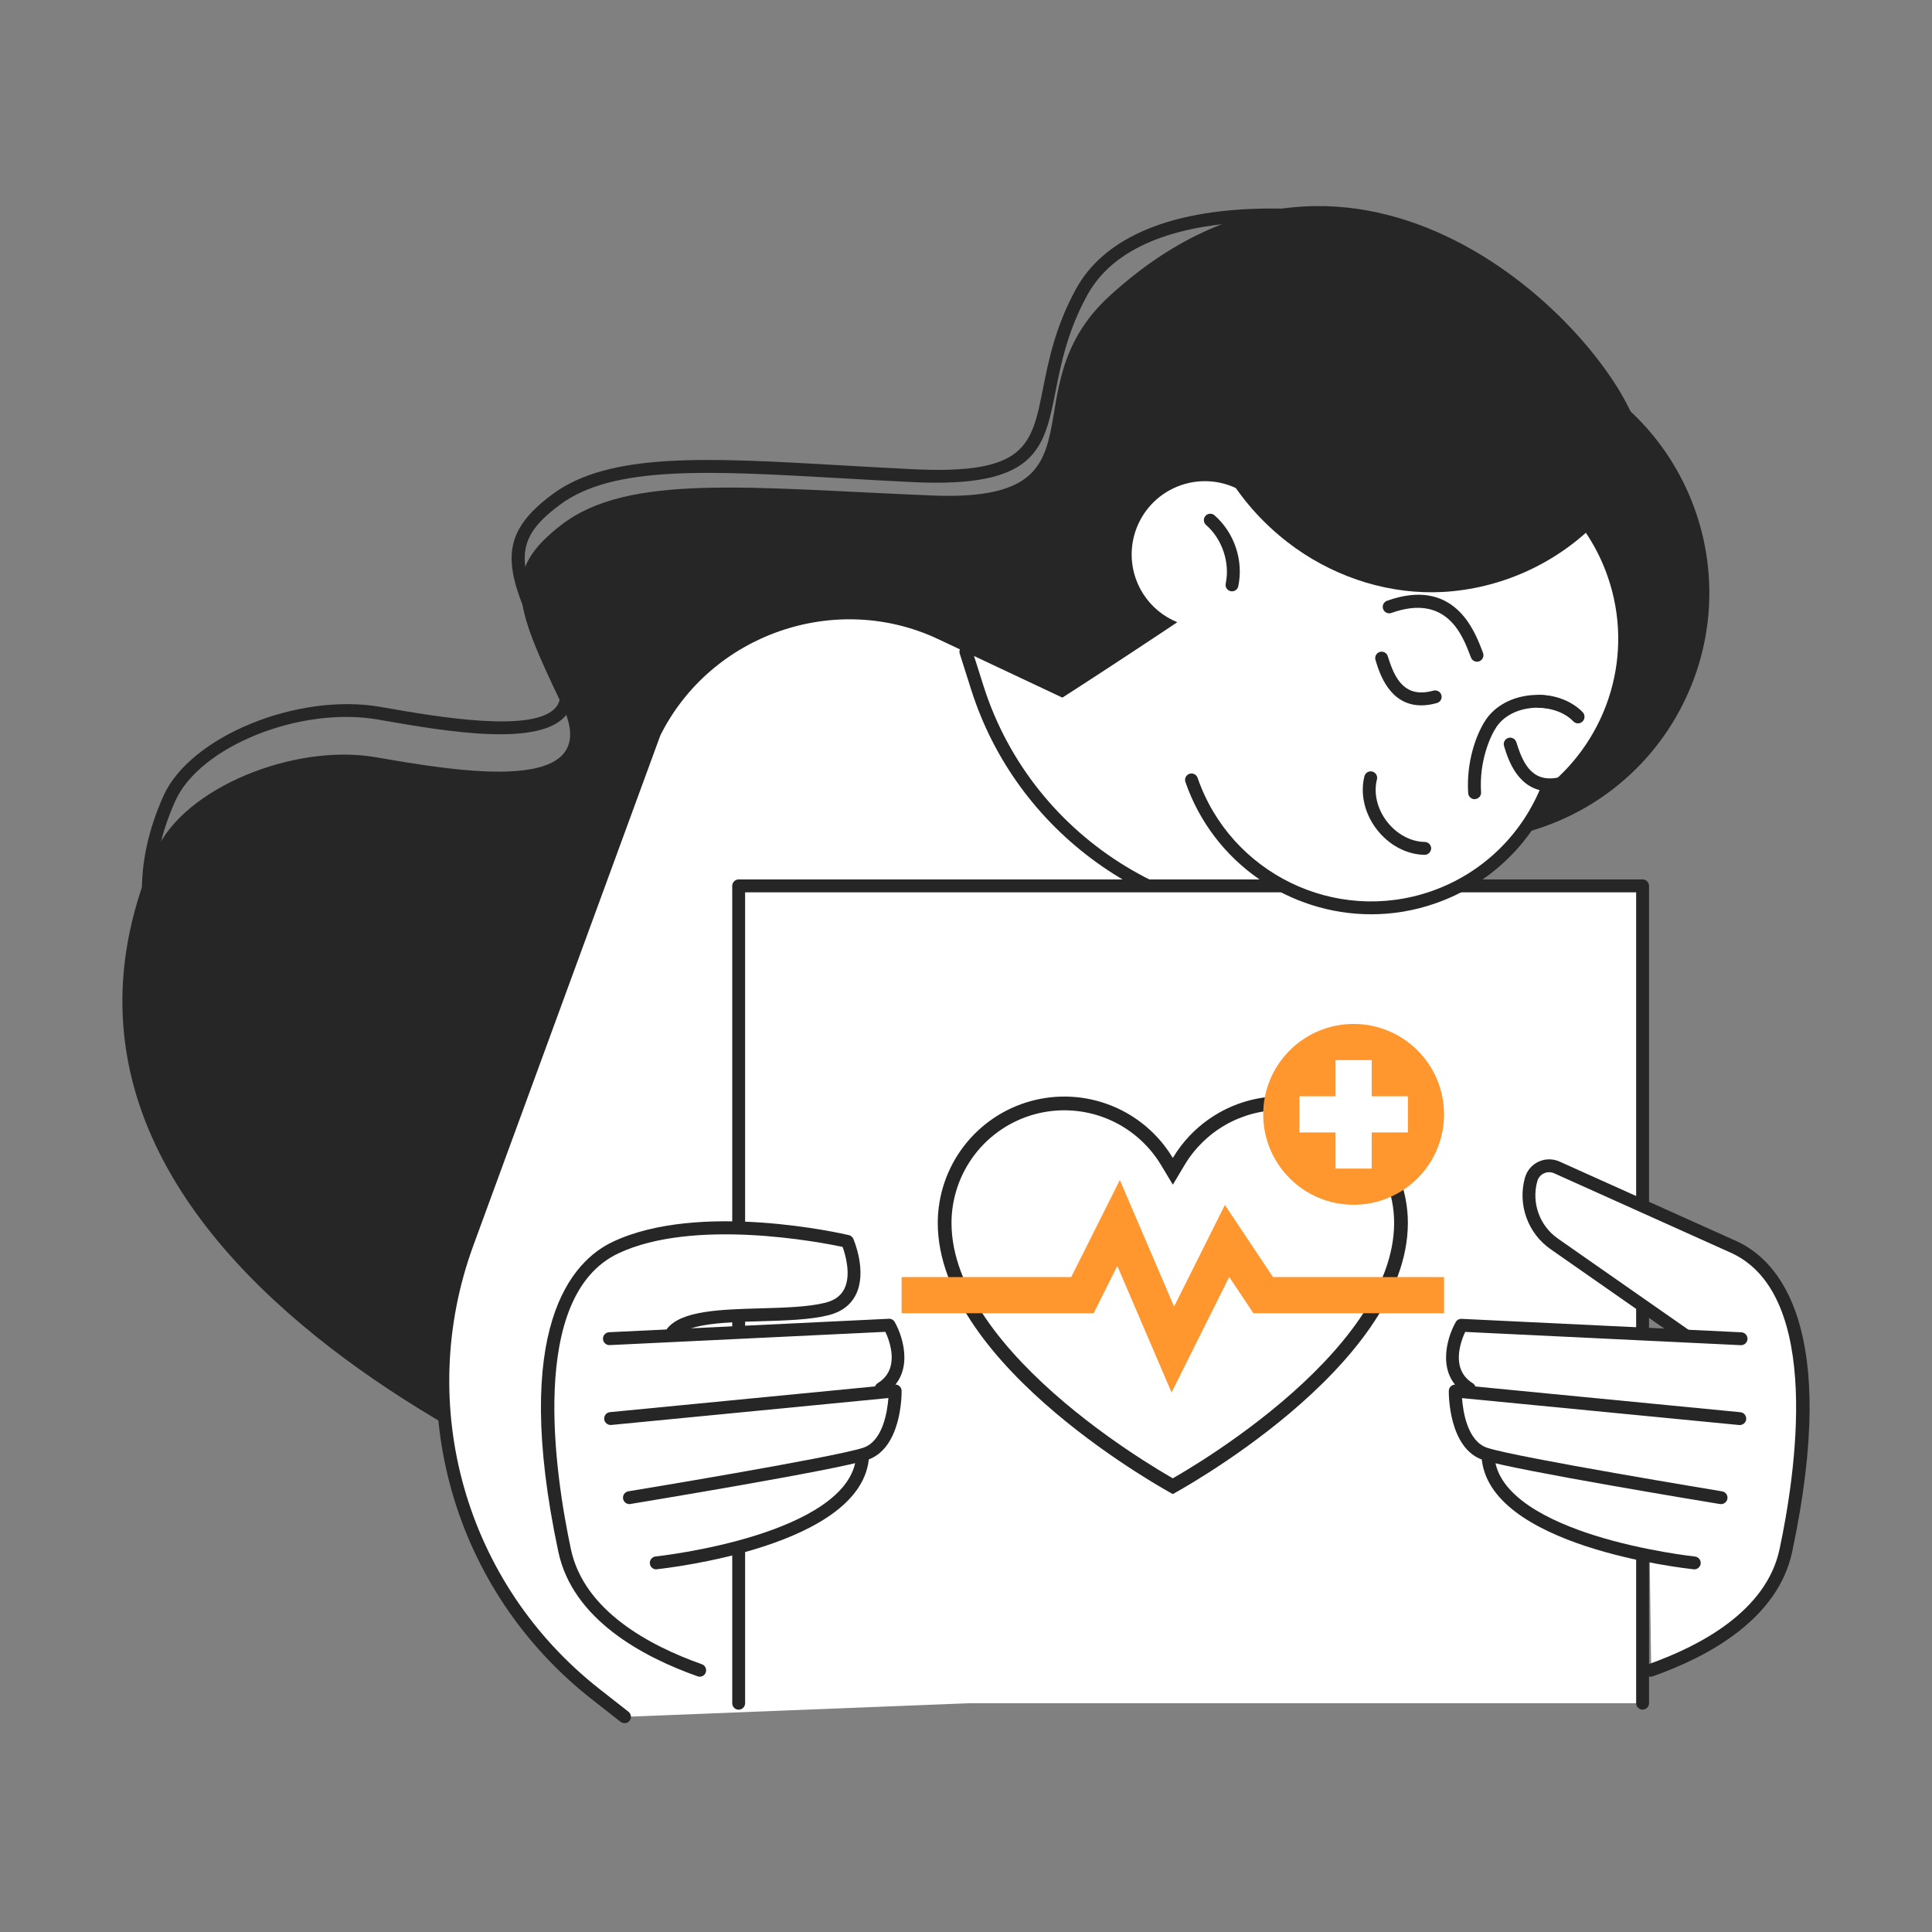
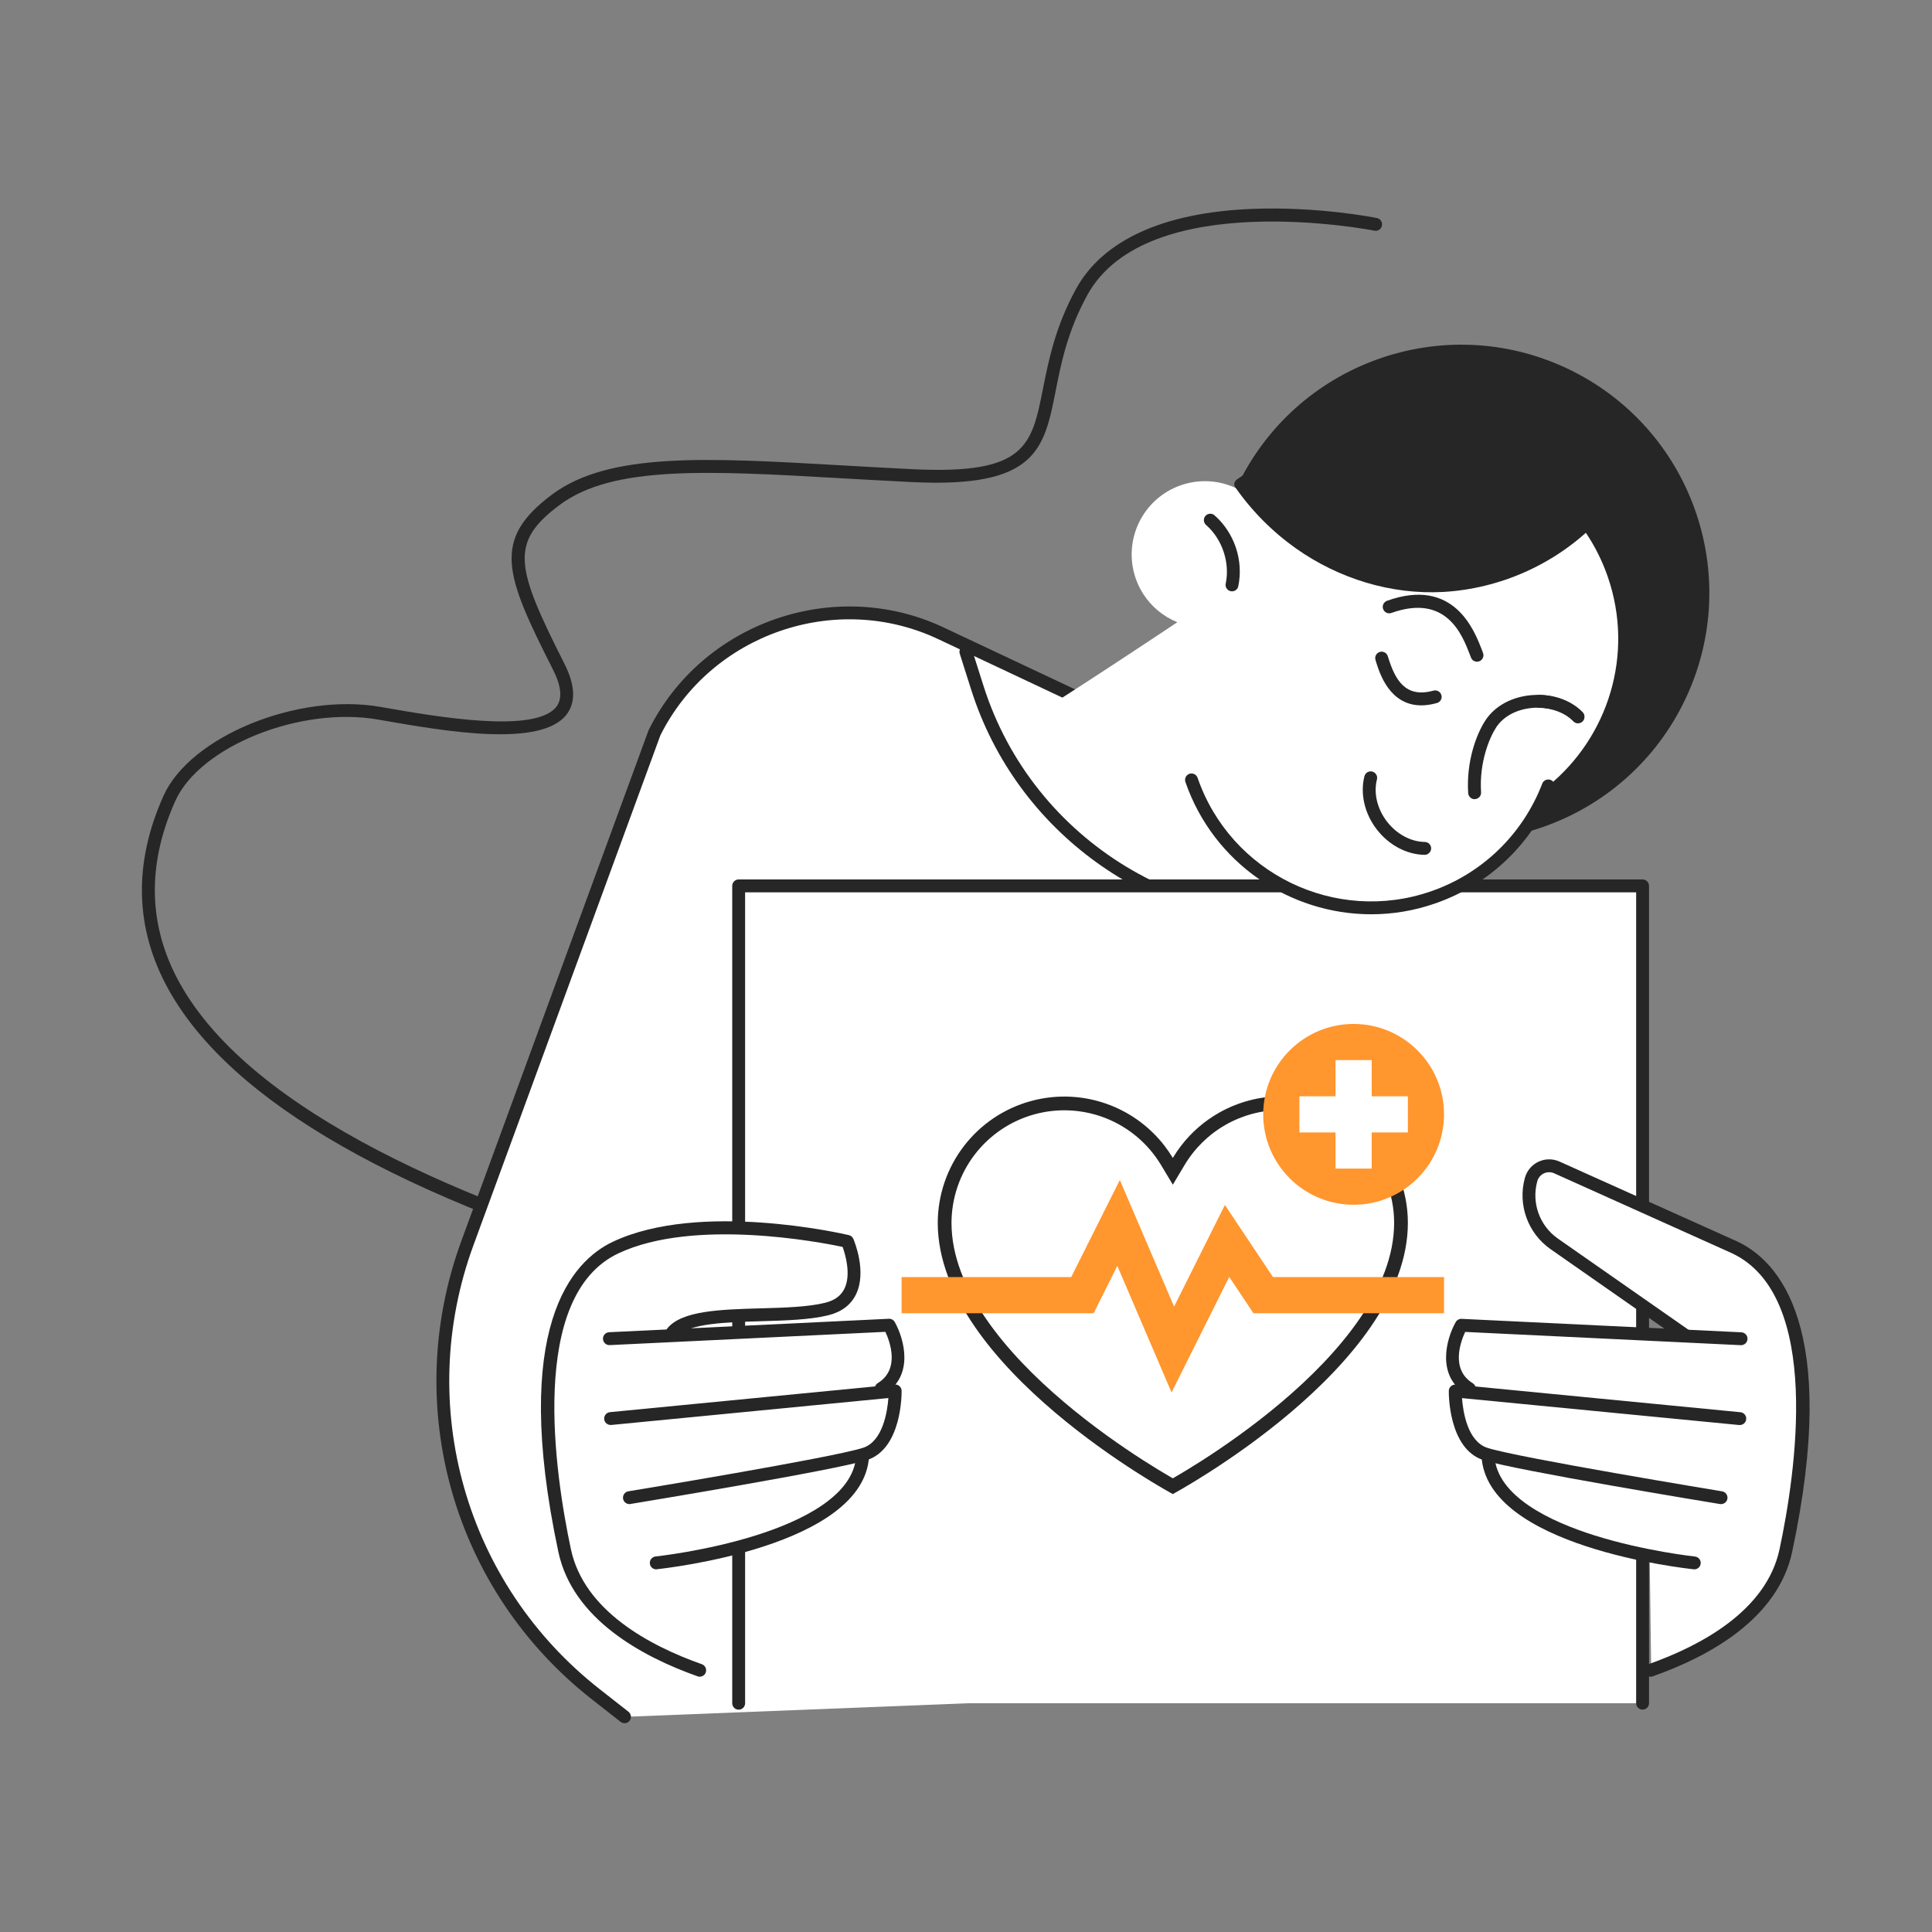
<svg xmlns="http://www.w3.org/2000/svg" width="160" height="160" viewBox="0 0 160 160" fill="none">
  <rect x="0" y="0" width="160" height="160" fill="#808080" stroke="none" />
  <g clip-path="url(#clip0_3590_165234)">
-     <path d="M135.68 35.722C133.195 27.317 112.395 5.77 91.893 24.506C83.291 32.367 92.235 41.647 77.189 41.034C62.144 40.421 52.037 39.157 46.469 43.482C41.659 47.215 42.432 49.823 46.544 58.373C50.251 66.079 37.744 63.845 31.072 62.703C24.395 61.562 15.243 65.205 12.917 70.49C-3.253 107.231 56.352 127.013 56.352 127.013C56.352 127.013 146.443 72.154 135.68 35.722Z" fill="#262626" />
    <path d="M87.973 112.693C87.952 112.693 87.925 112.693 87.899 112.687C87.744 112.666 72.357 110.549 55.669 105.749C33.168 99.274 19.136 91.269 13.957 81.946C11.163 76.917 11.024 71.519 13.541 65.903C15.744 60.991 24.645 57.343 31.515 58.543L31.755 58.586C36.171 59.359 44.4 60.794 46.096 58.501C46.587 57.839 46.485 56.805 45.787 55.434C41.813 47.594 40.699 44.693 45.733 40.943C50.448 37.434 58.523 37.898 69.696 38.538C71.568 38.645 73.541 38.757 75.605 38.858C84.96 39.311 85.435 36.927 86.379 32.17C86.832 29.898 87.392 27.066 89.104 23.941C91.323 19.887 96.357 17.594 103.675 17.301C109.115 17.082 113.835 18.015 114.032 18.058C114.32 18.117 114.507 18.399 114.448 18.687C114.389 18.975 114.112 19.167 113.819 19.103C113.632 19.066 94.976 15.423 90.037 24.453C88.405 27.439 87.883 30.063 87.424 32.378C86.464 37.226 85.824 40.426 75.552 39.925C73.483 39.823 71.509 39.711 69.632 39.605C58.683 38.981 50.768 38.527 46.368 41.802C42.192 44.911 42.672 46.922 46.736 54.954C47.627 56.714 47.701 58.122 46.949 59.135C44.859 61.957 36.859 60.559 31.568 59.637L31.328 59.594C24.869 58.463 16.544 61.807 14.512 66.341C12.139 71.637 12.267 76.714 14.891 81.429C26.939 103.103 87.435 111.551 88.043 111.631C88.336 111.669 88.539 111.941 88.501 112.234C88.464 112.495 88.24 112.693 87.973 112.693Z" fill="#262626" />
    <path d="M114.512 139.696L128.699 76.912C127.733 75.946 97.323 61.568 77.909 52.442C69.077 48.293 58.549 51.957 54.203 60.693L38.715 102.954C33.787 116.4 38.085 131.488 49.36 140.32L51.733 142.181L114.512 139.696Z" fill="white" />
    <path d="M51.728 142.709C51.611 142.709 51.499 142.672 51.397 142.597L49.024 140.736C37.531 131.733 33.184 116.474 38.208 102.768L53.701 60.506C53.707 60.485 53.717 60.469 53.723 60.453C58.16 51.53 69.115 47.717 78.133 51.957C111.152 67.477 128.288 75.749 129.077 76.533C129.205 76.661 129.259 76.847 129.221 77.029L115.035 139.813C114.971 140.101 114.683 140.277 114.395 140.213C114.107 140.149 113.925 139.861 113.989 139.573L128.101 77.135C125.755 75.706 107.563 66.97 77.68 52.922C69.189 48.928 58.88 52.511 54.688 60.901L39.205 103.136C34.341 116.405 38.549 131.184 49.675 139.898L52.048 141.76C52.277 141.941 52.32 142.277 52.139 142.506C52.043 142.64 51.888 142.709 51.728 142.709Z" fill="#262626" />
    <path d="M79.989 53.973L80.944 56.981C85.136 70.159 98.421 78.218 112.048 75.85L115.456 75.258L79.989 53.973Z" fill="white" />
    <path d="M107.349 76.789C95.28 76.789 84.197 68.96 80.437 57.141L79.483 54.138C79.392 53.856 79.547 53.557 79.829 53.466C80.107 53.376 80.411 53.53 80.501 53.813L81.456 56.821C85.547 69.685 98.661 77.642 111.963 75.328L115.371 74.736C115.664 74.688 115.936 74.88 115.989 75.168C116.037 75.456 115.845 75.733 115.557 75.786L112.149 76.378C110.539 76.656 108.933 76.789 107.349 76.789Z" fill="#262626" />
    <path d="M136.032 73.364H61.173V141.055H136.032V73.364Z" fill="white" />
    <path d="M136.032 141.583C135.739 141.583 135.499 141.343 135.499 141.05V73.898H61.707V141.055C61.707 141.348 61.467 141.588 61.173 141.588C60.88 141.588 60.64 141.348 60.64 141.055V73.364C60.64 73.071 60.88 72.831 61.173 72.831H136.032C136.325 72.831 136.565 73.071 136.565 73.364V141.055C136.565 141.348 136.325 141.583 136.032 141.583Z" fill="#262626" />
    <path d="M136.624 129.173L136.741 138.042C136.741 138.042 145.733 137.05 147.899 128.41C150.064 119.77 150.736 106.069 143.669 103.317C136.597 100.57 126.336 93.231 126.693 98.789C126.96 102.954 139.109 110.138 139.109 110.138L121.136 109.903C121.136 109.903 120.192 113.066 121.051 115.823C121.915 118.575 120.901 126.453 136.624 129.173Z" fill="white" />
    <path d="M136.709 138.858C136.491 138.858 136.283 138.719 136.208 138.5C136.112 138.223 136.256 137.919 136.533 137.818C140.885 136.276 146.299 133.375 147.376 128.292C148.693 122.106 150.944 107.327 143.44 103.791L128.709 97.167C128.437 97.044 128.128 97.05 127.861 97.172C127.589 97.3 127.392 97.535 127.312 97.823C126.816 99.604 127.499 101.514 129.019 102.575L139.888 110.164C140.128 110.335 140.187 110.666 140.021 110.906C139.851 111.146 139.52 111.204 139.28 111.039L128.411 103.45C126.523 102.132 125.669 99.754 126.288 97.535C126.453 96.948 126.864 96.463 127.413 96.207C127.963 95.951 128.597 95.946 129.152 96.196L143.888 102.82C147.285 104.42 152.384 109.882 148.421 128.511C147.237 134.079 141.499 137.194 136.891 138.82C136.832 138.847 136.773 138.858 136.709 138.858Z" fill="#262626" />
    <path d="M121.685 115.536C121.589 115.536 121.493 115.509 121.408 115.456C118.933 113.936 119.765 110.89 120.555 109.493C120.656 109.317 120.837 109.216 121.045 109.221L144.213 110.336C144.507 110.352 144.736 110.602 144.72 110.896C144.704 111.189 144.453 111.418 144.16 111.402L121.339 110.304C120.96 111.114 120.117 113.413 121.963 114.549C122.213 114.704 122.293 115.034 122.139 115.285C122.043 115.445 121.867 115.536 121.685 115.536Z" fill="#262626" />
    <path d="M142.528 124.564C142.501 124.564 142.469 124.564 142.443 124.559C141.749 124.447 125.397 121.754 122.837 120.916C119.947 119.972 119.979 115.38 119.984 115.188C119.984 115.039 120.048 114.9 120.16 114.799C120.272 114.698 120.421 114.655 120.565 114.666L144.133 116.954C144.427 116.98 144.64 117.242 144.613 117.535C144.587 117.828 144.325 118.036 144.032 118.015L121.077 115.786C121.163 116.922 121.531 119.364 123.173 119.903C125.653 120.714 142.448 123.476 142.619 123.508C142.907 123.556 143.104 123.828 143.056 124.122C143.013 124.378 142.784 124.564 142.528 124.564Z" fill="#262626" />
    <path d="M140.315 129.967C140.299 129.967 140.277 129.967 140.261 129.961C139.563 129.887 123.083 128.084 122.693 120.586C122.677 120.292 122.907 120.042 123.2 120.026C123.488 119.999 123.744 120.234 123.76 120.532C123.936 123.908 128.373 125.999 132.069 127.161C136.197 128.457 140.331 128.9 140.368 128.905C140.661 128.937 140.875 129.199 140.843 129.492C140.816 129.764 140.581 129.967 140.315 129.967Z" fill="#262626" />
    <path d="M60.331 128.164V139.247C60.331 139.247 48.923 137.044 46.757 128.404C44.592 119.764 43.92 106.063 50.987 103.311C58.059 100.564 70.171 102.804 70.171 102.804C70.171 102.804 72.373 107.908 68.219 108.303C44.896 110.522 63.429 110.522 63.429 110.522L73.536 109.722C73.536 109.722 74.459 113.06 73.6 115.818C72.747 118.575 70.176 127.37 60.331 128.164Z" fill="white" />
    <path d="M57.947 138.857C57.888 138.857 57.829 138.847 57.771 138.825C53.163 137.193 47.424 134.084 46.24 128.516C42.277 109.887 47.376 104.425 50.768 102.831C57.947 99.45 69.803 102.169 70.299 102.287C70.464 102.324 70.597 102.441 70.667 102.591C70.715 102.703 71.824 105.3 70.885 107.204C70.459 108.073 69.691 108.649 68.608 108.921C67.099 109.3 65.035 109.359 63.04 109.418C60.203 109.498 56.992 109.588 56.096 110.681C55.909 110.911 55.573 110.943 55.344 110.756C55.115 110.569 55.083 110.233 55.269 110.004C56.475 108.537 59.648 108.447 63.008 108.351C64.944 108.298 66.949 108.239 68.347 107.887C69.125 107.689 69.637 107.316 69.925 106.735C70.507 105.562 70.005 103.887 69.781 103.263C67.963 102.879 57.483 100.847 51.216 103.796C43.712 107.327 45.963 122.105 47.28 128.297C48.363 133.385 53.776 136.287 58.123 137.823C58.4 137.919 58.544 138.223 58.448 138.505C58.373 138.724 58.165 138.857 57.947 138.857Z" fill="#262626" />
    <path d="M72.971 115.535C72.789 115.535 72.619 115.444 72.517 115.279C72.363 115.028 72.443 114.697 72.693 114.543C74.549 113.407 73.701 111.108 73.323 110.297L50.496 111.396C50.203 111.412 49.952 111.183 49.936 110.889C49.92 110.596 50.149 110.345 50.443 110.329L73.611 109.215C73.813 109.204 74 109.311 74.101 109.487C74.885 110.884 75.723 113.929 73.248 115.449C73.163 115.508 73.067 115.535 72.971 115.535Z" fill="#262626" />
    <path d="M52.128 124.564C51.872 124.564 51.643 124.378 51.6 124.116C51.552 123.828 51.749 123.551 52.037 123.503C52.208 123.476 69.003 120.714 71.483 119.898C73.104 119.364 73.488 116.916 73.573 115.78L50.619 118.01C50.331 118.031 50.064 117.823 50.037 117.53C50.011 117.236 50.224 116.975 50.517 116.948L74.085 114.66C74.229 114.644 74.384 114.692 74.491 114.794C74.603 114.895 74.667 115.034 74.667 115.183C74.672 115.38 74.704 119.967 71.813 120.911C69.253 121.748 52.901 124.436 52.208 124.554C52.187 124.564 52.16 124.564 52.128 124.564Z" fill="#262626" />
    <path d="M54.347 129.967C54.075 129.967 53.845 129.764 53.819 129.487C53.787 129.193 54 128.932 54.293 128.9C54.336 128.895 58.48 128.452 62.608 127.151C66.299 125.988 70.731 123.897 70.907 120.527C70.923 120.233 71.173 119.999 71.467 120.02C71.76 120.036 71.989 120.287 71.973 120.58C71.584 128.073 55.109 129.881 54.405 129.956C54.384 129.967 54.363 129.967 54.347 129.967Z" fill="#262626" />
    <path d="M94.539 68.81C104.8 62.292 115.243 55.716 115.616 55.524L114.213 40.196C114.213 40.196 98.683 50.922 87.589 58.026L94.539 68.81Z" fill="white" />
    <path d="M139.601 57.841C144.432 47.575 140.026 35.336 129.76 30.505C119.494 25.674 107.255 30.079 102.424 40.345C97.593 50.611 101.999 62.85 112.265 67.681C122.531 72.512 134.769 68.107 139.601 57.841Z" fill="#262626" />
    <path d="M105.477 43.824C107.312 41.232 109.925 39.157 113.152 38.042C121.36 35.205 130.315 39.562 133.152 47.776C135.365 54.187 133.184 61.035 128.219 65.088C126.613 69.269 123.243 72.746 118.677 74.32C110.469 77.157 101.515 72.8 98.677 64.587C97.179 60.251 97.701 55.712 99.728 51.978C97.237 51.952 94.917 50.389 94.053 47.898C92.96 44.73 94.64 41.275 97.808 40.181C100.939 39.104 104.341 40.73 105.477 43.824Z" fill="white" />
    <path d="M113.557 75.717C106.816 75.717 100.496 71.487 98.171 64.762C98.075 64.485 98.224 64.181 98.501 64.085C98.779 63.989 99.083 64.138 99.179 64.415C101.915 72.335 110.581 76.554 118.501 73.818C122.747 72.352 126.107 69.098 127.723 64.895C127.829 64.618 128.139 64.485 128.411 64.586C128.688 64.693 128.821 65.002 128.715 65.274C126.987 69.77 123.392 73.253 118.848 74.821C117.099 75.429 115.317 75.717 113.557 75.717Z" fill="#262626" />
    <path d="M102.032 48.971C101.995 48.971 101.957 48.965 101.92 48.96C101.632 48.901 101.445 48.618 101.509 48.331C101.872 46.597 101.221 44.645 99.883 43.477C99.659 43.285 99.637 42.944 99.829 42.725C100.021 42.507 100.363 42.48 100.581 42.677C102.224 44.112 102.997 46.416 102.549 48.549C102.501 48.8 102.277 48.971 102.032 48.971Z" fill="#262626" />
    <path d="M117.984 70.794H117.979C116.491 70.773 115.008 69.983 114.005 68.671C113.003 67.365 112.629 65.722 112.997 64.282C113.072 63.999 113.36 63.823 113.648 63.898C113.931 63.973 114.107 64.261 114.032 64.549C113.744 65.674 114.048 66.975 114.853 68.026C115.659 69.077 116.832 69.711 117.995 69.727C118.288 69.733 118.523 69.973 118.523 70.266C118.512 70.559 118.272 70.794 117.984 70.794Z" fill="#262626" />
    <path d="M122.32 54.799C122.107 54.799 121.904 54.671 121.824 54.463L121.733 54.228C121.099 52.575 119.781 49.14 115.227 50.762C114.949 50.863 114.645 50.714 114.544 50.436C114.443 50.159 114.592 49.855 114.869 49.754C120.4 47.775 122.096 52.186 122.731 53.844L122.816 54.068C122.923 54.34 122.789 54.65 122.517 54.762C122.448 54.788 122.384 54.799 122.32 54.799Z" fill="#262626" />
    <path d="M122.123 66.187C121.845 66.187 121.611 65.968 121.589 65.691C121.419 63.099 122.251 60.821 123.019 59.653C123.792 58.48 125.163 57.722 126.784 57.573C128.464 57.419 130.064 57.952 131.067 58.992C131.269 59.205 131.264 59.541 131.051 59.744C130.837 59.947 130.501 59.941 130.299 59.728C129.531 58.928 128.219 58.501 126.88 58.629C125.584 58.747 124.501 59.333 123.909 60.235C123.365 61.061 122.491 63.12 122.656 65.611C122.677 65.904 122.453 66.16 122.16 66.176C122.144 66.187 122.133 66.187 122.123 66.187Z" fill="#262626" />
    <path d="M130.683 59.893C130.544 59.893 130.405 59.84 130.299 59.728C129.643 59.045 128.608 58.64 127.461 58.613C127.168 58.608 126.933 58.362 126.939 58.069C126.944 57.776 127.184 57.536 127.483 57.546C128.907 57.578 130.213 58.106 131.067 58.992C131.269 59.205 131.264 59.541 131.051 59.744C130.949 59.845 130.816 59.893 130.683 59.893Z" fill="#262626" />
-     <path d="M128.352 65.535C125.733 65.535 124.907 62.895 124.608 61.946L124.56 61.786C124.469 61.503 124.624 61.205 124.901 61.114C125.184 61.023 125.483 61.178 125.573 61.455L125.627 61.62C126.187 63.402 127.024 64.965 129.36 64.314C129.643 64.239 129.936 64.404 130.016 64.687C130.096 64.97 129.931 65.263 129.643 65.343C129.168 65.477 128.741 65.535 128.352 65.535Z" fill="#262626" />
    <path d="M117.707 58.415C115.088 58.415 114.261 55.775 113.963 54.826L113.915 54.666C113.824 54.383 113.979 54.084 114.256 53.994C114.539 53.903 114.837 54.058 114.928 54.335L114.981 54.5C115.541 56.282 116.384 57.844 118.715 57.194C118.997 57.119 119.291 57.284 119.371 57.567C119.451 57.85 119.285 58.143 118.997 58.223C118.523 58.356 118.096 58.415 117.707 58.415Z" fill="#262626" />
    <path d="M109.248 35.338C106.907 36.677 104.64 38.159 102.437 39.706C102.251 39.839 102.133 40.117 102.283 40.33C103.653 42.303 105.355 44.015 107.301 45.402C110.869 47.925 115.205 49.258 119.509 49.023C124.219 48.757 128.752 46.746 132.101 43.397C132.485 43.018 131.952 42.447 131.552 42.693C131.621 40.57 130.187 38.591 128.624 37.263C126.885 35.786 124.811 34.837 122.72 34.015C120.464 33.119 118.267 32.431 115.835 32.789C113.477 33.125 111.296 34.17 109.248 35.338Z" fill="#262626" />
    <path d="M106.112 90.789C104.301 90.791 102.521 91.263 100.946 92.158C99.372 93.053 98.056 94.341 97.127 95.895C95.948 93.933 94.158 92.41 92.032 91.561C89.906 90.711 87.56 90.581 85.353 91.191C83.145 91.8 81.199 93.115 79.81 94.936C78.421 96.756 77.666 98.981 77.661 101.271C77.661 113.25 97.127 123.732 97.127 123.732C97.127 123.732 116.594 113.25 116.594 101.271C116.594 98.491 115.489 95.825 113.524 93.859C111.558 91.893 108.892 90.789 106.112 90.789Z" fill="white" />
    <path fill-rule="evenodd" clip-rule="evenodd" d="M97.127 123.732C97.127 123.732 116.594 113.25 116.594 101.271C116.594 98.491 115.489 95.825 113.524 93.859C111.558 91.893 108.892 90.789 106.112 90.789C104.301 90.791 102.521 91.263 100.946 92.158C99.733 92.848 98.673 93.771 97.825 94.87C97.573 95.197 97.34 95.539 97.127 95.895C96.913 95.539 96.679 95.197 96.427 94.872C95.287 93.402 93.772 92.256 92.032 91.561C89.906 90.711 87.56 90.581 85.353 91.191C83.145 91.8 81.199 93.115 79.81 94.936C78.421 96.756 77.666 98.981 77.661 101.271C77.661 113.25 97.127 123.732 97.127 123.732ZM78.799 101.272C78.799 103.957 79.892 106.635 81.642 109.192C83.389 111.745 85.74 114.104 88.129 116.125C90.513 118.142 92.903 119.797 94.7 120.949C95.597 121.524 96.343 121.972 96.864 122.275C96.959 122.331 97.047 122.382 97.127 122.427C97.207 122.382 97.295 122.331 97.391 122.275C97.911 121.972 98.657 121.524 99.555 120.949C101.351 119.797 103.741 118.142 106.125 116.125C108.514 114.104 110.866 111.745 112.613 109.192C114.363 106.634 115.456 103.956 115.456 101.271C115.456 98.793 114.471 96.416 112.719 94.664C110.967 92.912 108.59 91.927 106.112 91.927C104.498 91.93 102.912 92.35 101.509 93.147C100.105 93.945 98.932 95.093 98.104 96.479L97.13 98.11L96.152 96.481C95.1 94.732 93.505 93.375 91.61 92.617C89.714 91.86 87.623 91.744 85.656 92.287C83.688 92.831 81.953 94.004 80.714 95.626C79.477 97.249 78.804 99.232 78.799 101.272Z" fill="#262626" />
    <path d="M97.023 115.317L92.531 104.835L90.569 108.759H74.667V105.764H88.712L92.74 97.723L97.233 108.205L101.44 99.789L105.424 105.764H119.589V108.759H103.806L101.8 105.749L97.023 115.317Z" fill="#FF962E" />
    <path d="M112.101 99.773C116.236 99.773 119.588 96.421 119.588 92.286C119.588 88.151 116.236 84.799 112.101 84.799C107.966 84.799 104.614 88.151 104.614 92.286C104.614 96.421 107.966 99.773 112.101 99.773Z" fill="#FF962E" />
    <path d="M116.595 90.789H107.611V93.784H116.595V90.789Z" fill="white" />
    <path d="M113.599 96.778V87.793H110.604V96.778H113.599Z" fill="white" />
  </g>
  <defs>
    <clipPath id="clip0_3590_165234">
      <rect width="139.728" height="125.643" fill="white" transform="translate(10.133 17.066)" />
    </clipPath>
  </defs>
</svg>